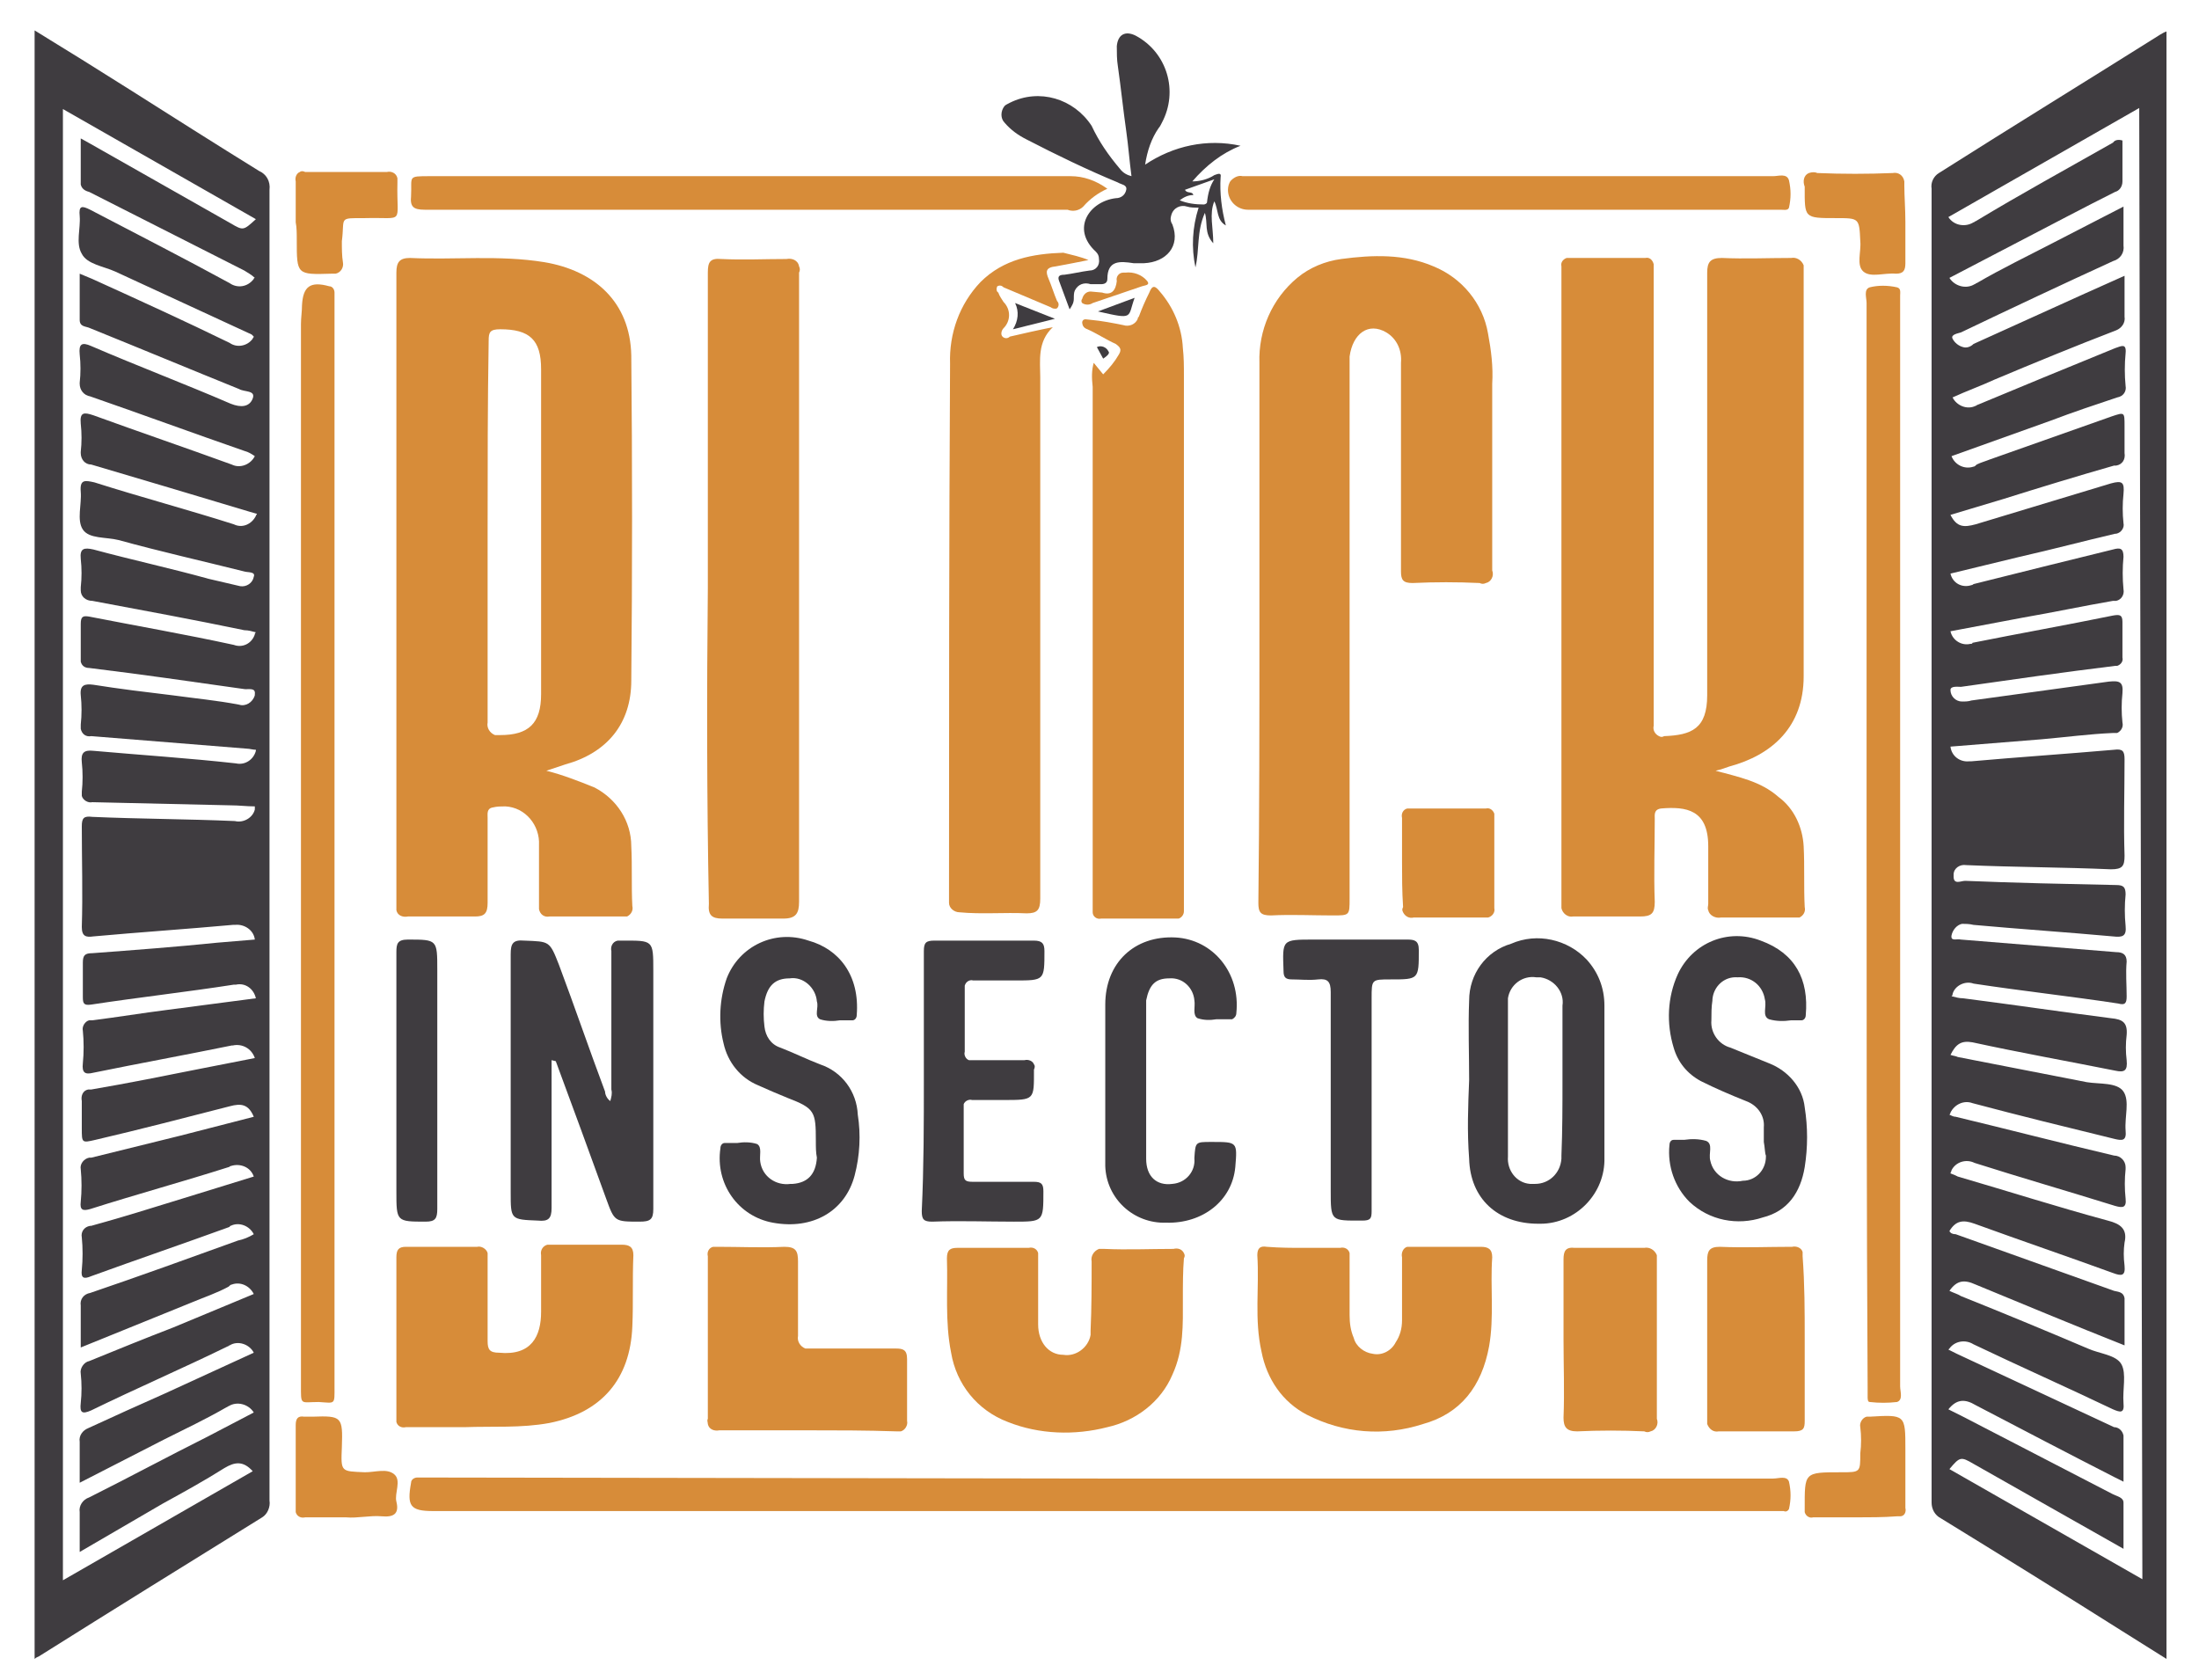
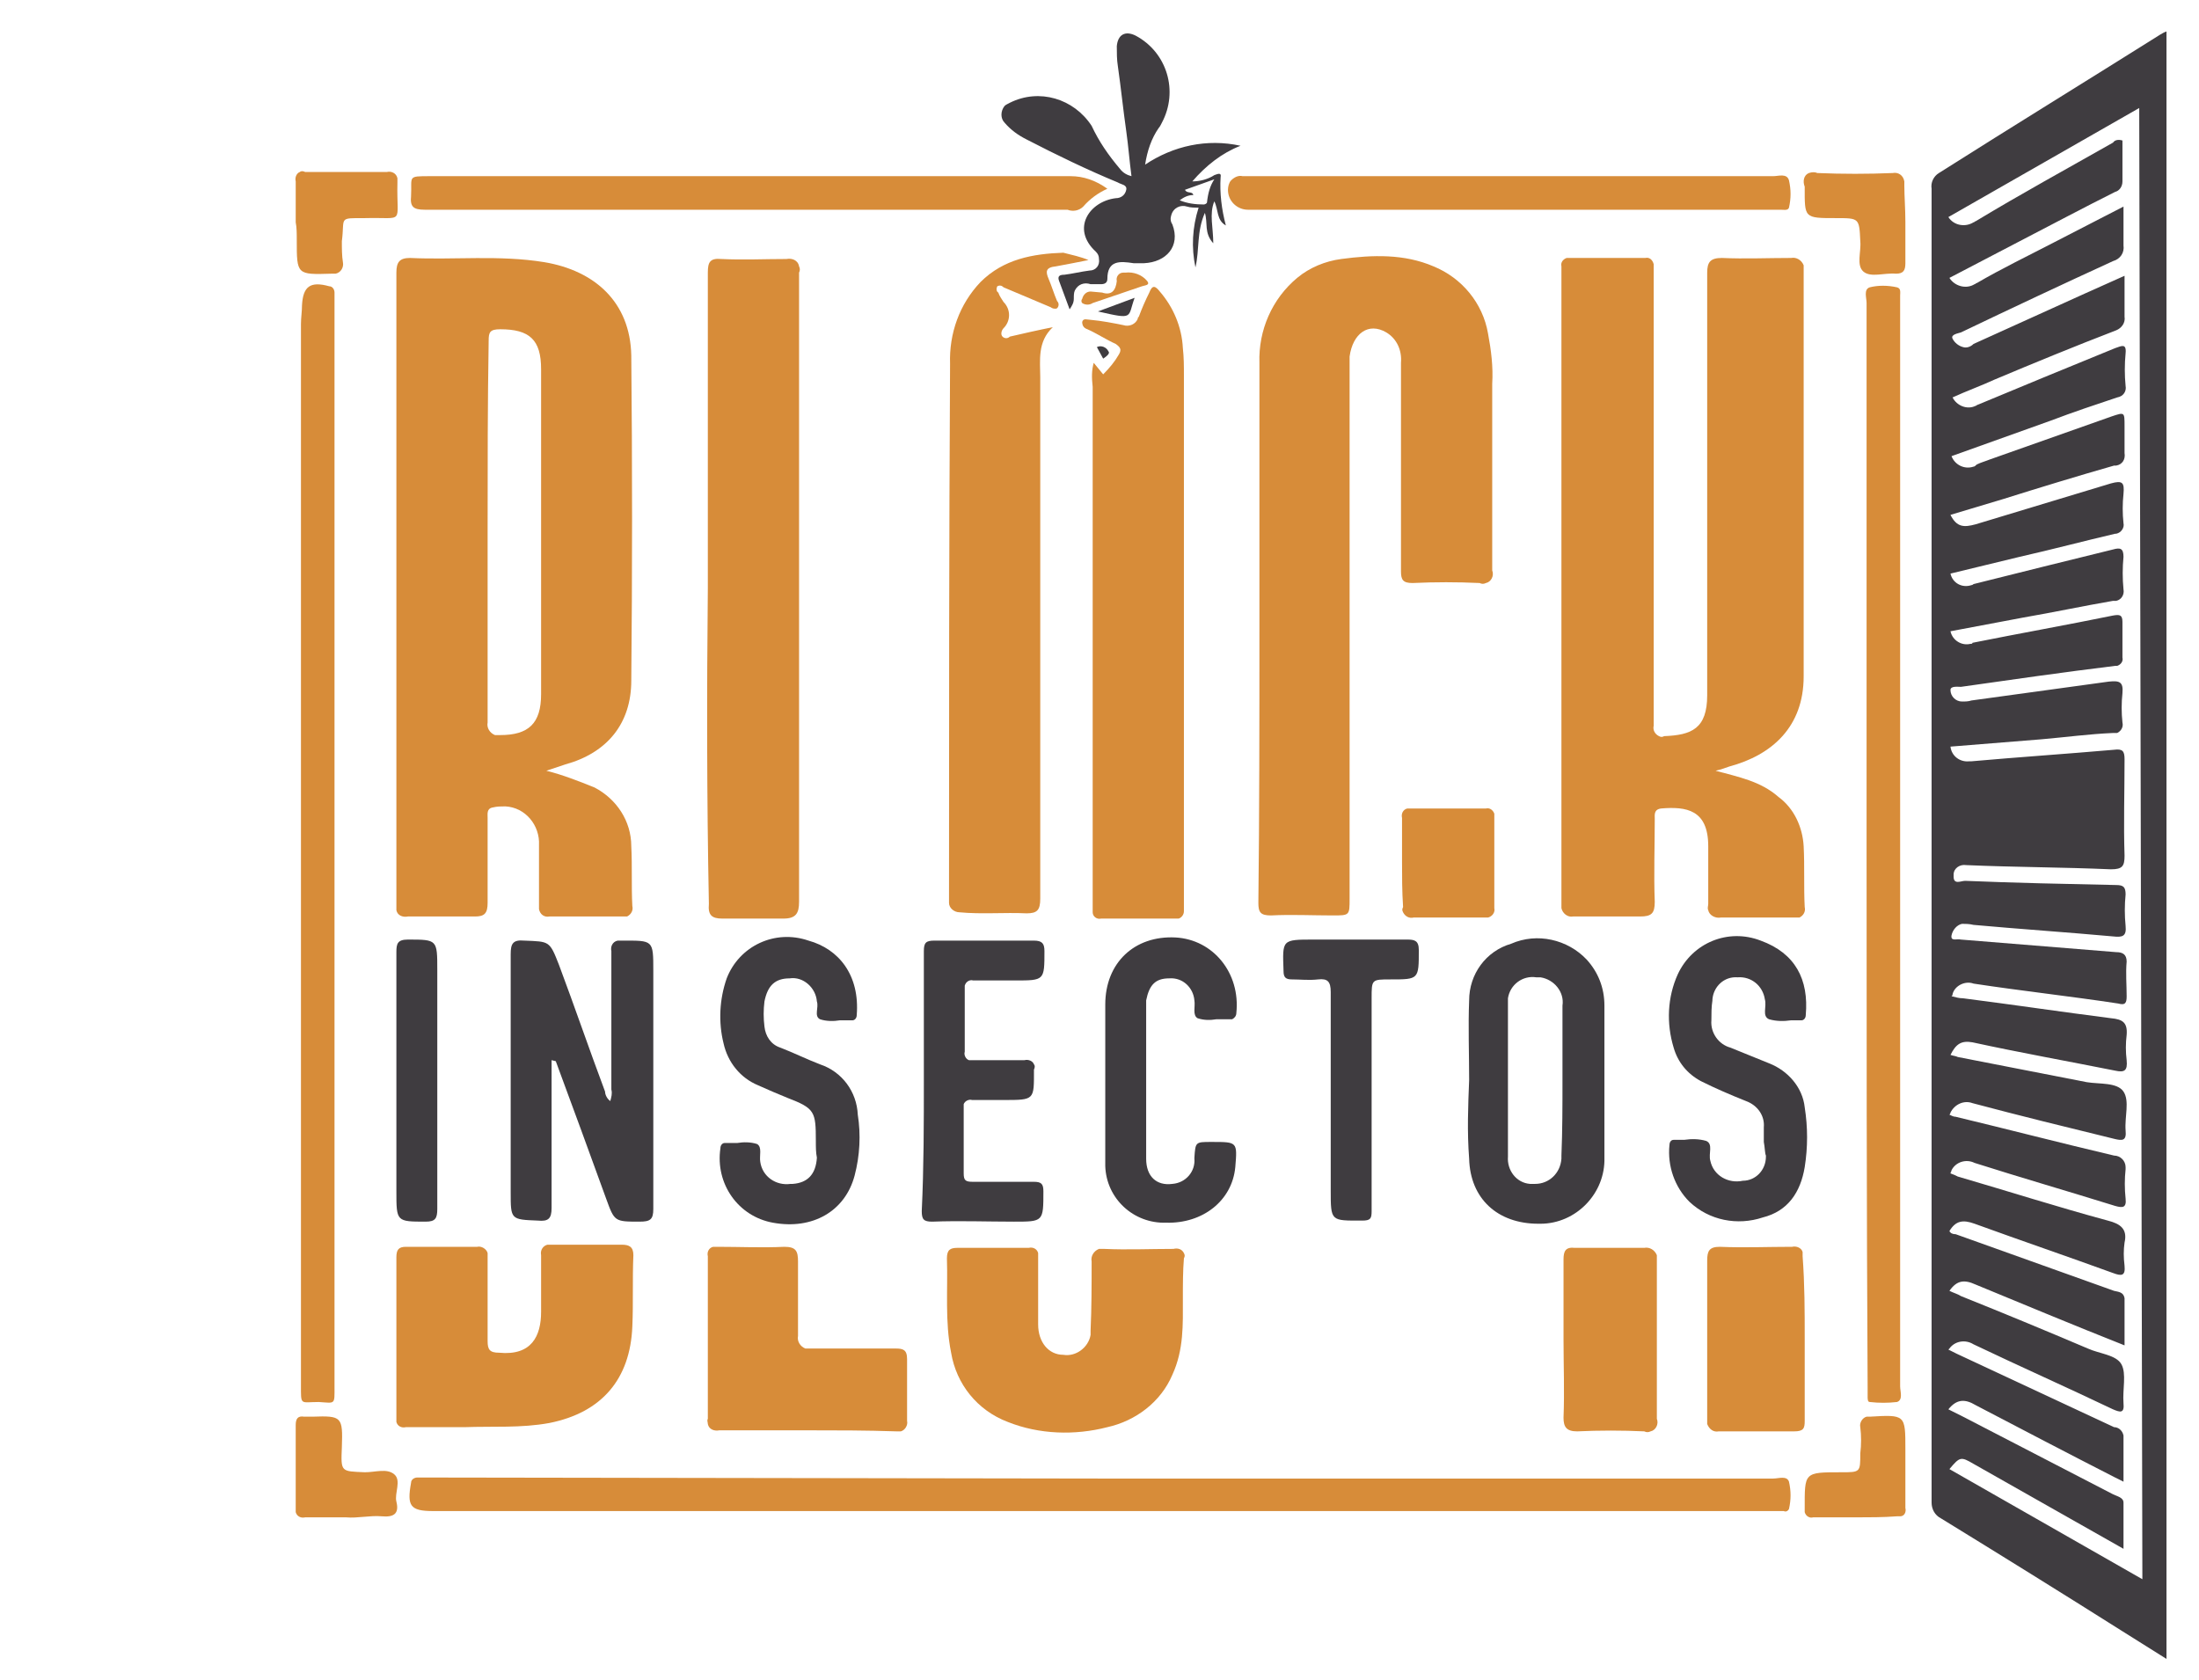
<svg xmlns="http://www.w3.org/2000/svg" version="1.1" id="Capa_1" x="0px" y="0px" viewBox="0 0 209.7 160.2" style="enable-background:new 0 0 209.7 160.2;" xml:space="preserve">
  <style type="text/css">
	.st0{fill:#3F3C40;}
	.st1{fill:#D78C39;}
</style>
  <title>block_insectos</title>
  <g>
-     <path class="st0" d="M3.3,2.9c3.1,1.9,6,3.7,9,5.6c4.1,2.6,8.2,5.2,12.4,7.8c0.7,0.3,1.1,1,1,1.8c0,41.7,0,83.3,0,125   c0.1,0.6-0.2,1.3-0.7,1.6c-7.1,4.4-14.2,8.8-21.2,13.2c-0.1,0.1-0.3,0.1-0.5,0.3L3.3,2.9L3.3,2.9z M24.3,43.5   c-0.3-0.2-0.6-0.4-1-0.5c-4.9-1.7-9.8-3.5-14.7-5.2c-0.6-0.1-1-0.6-1-1.2c0,0,0-0.1,0-0.1c0.1-0.9,0.1-1.8,0-2.7   c-0.1-1,0.2-1.2,1.1-0.8c4.4,1.9,8.9,3.6,13.3,5.5c1,0.4,1.8,0.3,2.1-0.5c0.3-0.8-0.8-0.6-1.3-0.9c-4.7-1.9-9.5-3.9-14.2-5.8   c-0.4-0.2-1-0.1-1-0.8c0-1.4,0-2.8,0-4.4l1.2,0.5c4.4,2,8.8,4,13.1,6.1c0.7,0.5,1.7,0.3,2.2-0.4c0-0.1,0.1-0.1,0.1-0.2   c-0.1-0.1-0.1-0.1-0.2-0.2c-4.3-2-8.7-4-13-6c-1.1-0.5-2.7-0.7-3.2-1.7c-0.6-1-0.1-2.4-0.2-3.6c-0.1-1,0.2-1,1-0.6   c4.4,2.3,8.9,4.6,13.3,7c0.7,0.5,1.7,0.4,2.3-0.4c0,0,0-0.1,0.1-0.1c-0.3-0.3-0.7-0.5-1-0.7L8.5,18.3c-0.4-0.1-0.7-0.3-0.8-0.7   c0-1.4,0-2.8,0-4.4l0.9,0.5l13.4,7.6c1.2,0.7,1.2,0.7,2.4-0.4L6,10.4v140.3l18.1-10.4c-0.9-1-1.7-0.9-2.7-0.3   c-1.9,1.2-3.9,2.3-5.9,3.4L7.6,148c0-1.4,0-2.6,0-3.8c-0.1-0.6,0.3-1.2,0.9-1.4c3.8-1.9,7.5-3.9,11.3-5.8l4.4-2.3   c-0.5-0.8-1.6-1.1-2.4-0.6c-0.1,0-0.1,0.1-0.2,0.1c-1.9,1.1-4,2.1-6,3.1l-8,4.1c0-1.4,0-2.6,0-3.9c-0.1-0.6,0.3-1.1,0.8-1.3   c2.4-1.1,4.8-2.2,7.3-3.3l8.5-3.9c-0.4-0.8-1.5-1.2-2.3-0.7c-0.1,0-0.1,0.1-0.2,0.1c-4.3,2.1-8.7,4-13,6.1c-0.9,0.4-1.1,0.2-1-0.7   c0.1-0.9,0.1-1.9,0-2.8c-0.1-0.5,0.3-1.1,0.8-1.2c2.7-1.1,5.4-2.2,8-3.2l7.7-3.2c-0.4-0.8-1.3-1.2-2.1-0.9c-0.1,0-0.2,0.1-0.3,0.2   c-1.1,0.6-2.3,1-3.5,1.5l-10.6,4.3c0-1.4,0-2.7,0-4c-0.1-0.6,0.3-1.1,0.9-1.2c0,0,0,0,0,0c4.7-1.6,9.4-3.3,14.1-5   c0.5-0.1,1-0.3,1.5-0.6c-0.4-0.8-1.4-1.2-2.2-0.8c0,0-0.1,0-0.1,0.1c-4.4,1.6-8.8,3.1-13.2,4.7c-0.7,0.3-1,0.2-0.9-0.6   c0.1-1,0.1-2.1,0-3.1c-0.1-0.5,0.2-1,0.8-1.1c0,0,0.1,0,0.1,0c2.9-0.8,5.8-1.7,8.7-2.6c2.3-0.7,4.5-1.4,6.8-2.1   c-0.3-0.9-1.3-1.3-2.2-1c-0.1,0-0.1,0.1-0.2,0.1c-4.4,1.4-8.8,2.6-13.2,4c-0.7,0.2-1,0.1-0.9-0.7c0.1-1,0.1-2.1,0-3.1   c-0.1-0.5,0.3-1,0.8-1.1c0.1,0,0.1,0,0.2,0c2.8-0.7,5.7-1.4,8.5-2.1l7-1.8c-0.5-1.2-1.2-1.3-2.3-1c-4.3,1.1-8.5,2.2-12.8,3.2   c-1.3,0.3-1.3,0.3-1.3-1.1c0-0.9,0-1.8,0-2.6c-0.1-0.5,0.1-1,0.6-1.1c0.1,0,0.2,0,0.3,0c3.5-0.6,7-1.3,10.5-2l5.1-1   c-0.3-0.9-1.2-1.4-2.1-1.2c0,0-0.1,0-0.1,0c-4.4,0.9-8.8,1.7-13.2,2.6c-0.8,0.2-1.1,0-1-0.9c0.1-1,0.1-2.1,0-3.1   c-0.1-0.4,0.2-0.9,0.6-1c0.1,0,0.2,0,0.3,0c2.4-0.3,4.8-0.7,7.2-1l8.4-1.1c-0.2-0.9-1-1.5-1.9-1.3c-0.1,0-0.1,0-0.2,0   c-4.5,0.7-9,1.2-13.6,1.9c-0.7,0.1-0.8-0.1-0.8-0.7c0-1.1,0-2.2,0-3.3c0-0.7,0.2-0.9,0.9-0.9c4-0.3,8-0.6,11.9-1   c1.2-0.1,2.4-0.2,3.6-0.3c-0.1-0.9-1-1.5-1.9-1.4c-0.1,0-0.2,0-0.2,0c-4.4,0.4-8.9,0.7-13.3,1.1c-0.7,0.1-1.1,0-1.1-0.9   c0.1-3.2,0-6.4,0-9.6c0-0.8,0.2-1,1-0.9c4.5,0.2,9,0.2,13.6,0.4c0.8,0.2,1.7-0.3,1.9-1.1c0-0.1,0-0.2,0-0.3c-0.8,0-1.5-0.1-2.3-0.1   c-4.4-0.1-8.8-0.2-13.2-0.3c-0.4,0.1-0.9-0.2-1-0.6c0-0.1,0-0.3,0-0.4c0.1-0.9,0.1-1.9,0-2.8c-0.1-0.9,0.2-1.2,1.1-1.1   c4.5,0.4,9.1,0.7,13.6,1.2c0.9,0.2,1.7-0.4,1.9-1.2c0,0,0-0.1,0-0.1c-0.3,0-0.6-0.1-0.8-0.1c-5-0.4-9.9-0.8-14.9-1.2   c-0.5,0.1-0.9-0.2-1-0.7c0-0.1,0-0.3,0-0.4c0.1-0.9,0.1-1.9,0-2.8c-0.1-1,0.4-1.1,1.2-1c2.5,0.4,5,0.7,7.5,1   c2.2,0.3,4.3,0.5,6.4,0.9c0.6,0.2,1.3-0.2,1.5-0.9c0,0,0-0.1,0-0.1c0.1-0.7-0.7-0.4-1.1-0.5c-4.9-0.7-9.8-1.4-14.7-2   c-0.4,0-0.7-0.2-0.8-0.6c0-0.1,0-0.1,0-0.2c0-1.1,0-2.3,0-3.4c0-0.7,0.2-0.8,0.8-0.7c4.6,0.9,9.2,1.7,13.8,2.7c0.8,0.3,1.7-0.1,2-1   c0-0.1,0-0.1,0.1-0.2c-0.4-0.1-0.7-0.2-1.1-0.2c-4.8-1-9.7-1.9-14.5-2.8c-0.6,0-1.1-0.4-1.1-1c0-0.1,0-0.2,0-0.3   c0.1-0.9,0.1-1.8,0-2.7c-0.1-1,0.3-1.1,1.2-0.9c3.7,1,7.4,1.8,11,2.8l3,0.7c0.6,0.1,1.2-0.3,1.3-0.9c0,0,0,0,0,0   c0.2-0.5-0.6-0.4-0.9-0.5c-4-1-8-1.9-12-3c-1.2-0.3-2.8-0.1-3.4-1s-0.1-2.4-0.2-3.6S8.1,45.8,9,46c4.4,1.4,8.9,2.6,13.3,4   c0.8,0.4,1.7,0,2.1-0.8c0-0.1,0.1-0.1,0.1-0.2l-0.7-0.2c-5-1.5-10-3-15.1-4.5c-0.6,0-1-0.5-1-1.1c0,0,0-0.1,0-0.1   c0.1-0.9,0.1-1.8,0-2.7c-0.1-1.1,0.3-1.1,1.2-0.8c4.4,1.6,8.8,3.1,13.2,4.7C22.9,44.7,23.9,44.3,24.3,43.5   C24.3,43.5,24.3,43.5,24.3,43.5z" />
    <path class="st0" d="M206.6,158.2l-4.3-2.7c-5.7-3.6-11.5-7.2-17.2-10.7c-0.6-0.3-0.9-0.9-0.9-1.5c0-41.8,0-83.5,0-125.3   c-0.1-0.6,0.2-1.2,0.7-1.5C192,12,199,7.7,206,3.3c0.2-0.1,0.3-0.2,0.6-0.3L206.6,158.2L206.6,158.2z M204,10.3l-18.2,10.4   c0.5,0.8,1.6,1,2.4,0.5c0.1,0,0.1-0.1,0.2-0.1c4.3-2.6,8.7-5,13.1-7.5c0.2-0.3,0.6-0.3,0.9-0.2c0,1.3,0,2.5,0,3.9   c0,0.5-0.3,0.9-0.7,1c-3,1.5-6,3.1-8.9,4.6l-6.9,3.6c0.5,0.8,1.6,1.1,2.4,0.6c0.1,0,0.1-0.1,0.2-0.1c2.4-1.4,4.9-2.6,7.4-3.9   l6.6-3.4c0,1.3,0,2.5,0,3.7c0.1,0.7-0.3,1.3-1,1.5c-4.8,2.2-9.7,4.5-14.5,6.8c-0.3,0.1-1,0.2-0.8,0.6c0.2,0.4,0.6,0.7,1,0.8   c0.3,0.1,0.7,0,1-0.3l10.6-4.8l3.8-1.7c0,1.4,0,2.7,0,3.9c0.1,0.6-0.3,1.1-0.8,1.3c-3.9,1.5-7.8,3.1-11.6,4.7   c-1.3,0.6-2.7,1.1-4,1.7c0.4,0.8,1.4,1.2,2.2,0.8c0.1,0,0.1-0.1,0.2-0.1c4.3-1.8,8.7-3.6,13.1-5.4c0.6-0.2,1.1-0.5,1,0.5   c-0.1,1-0.1,2.1,0,3.1c0.1,0.5-0.2,1-0.8,1.1c0,0,0,0,0,0c-2.1,0.7-4.2,1.4-6.3,2.2l-9.5,3.4c0.3,0.8,1.2,1.3,2.1,1   c0.1,0,0.2-0.1,0.3-0.2c0.4-0.2,0.8-0.3,1.3-0.5l11.6-4.1c1.2-0.4,1.2-0.4,1.2,0.9c0,0.9,0,1.8,0,2.6c0.1,0.6-0.2,1.1-0.8,1.2   c-0.1,0-0.1,0-0.2,0c-3.5,1-7.1,2.1-10.6,3.2c-1.7,0.5-3.3,1-5,1.5c0.6,1.2,1.3,1.2,2.4,0.9c4.3-1.3,8.6-2.6,12.9-3.9   c1.1-0.3,1.3-0.1,1.2,1c-0.1,0.9-0.1,1.9,0,2.8c0.1,0.4-0.2,0.9-0.7,1c0,0-0.1,0-0.1,0c-3,0.7-6,1.5-9.1,2.2l-6.6,1.6   c0.2,0.9,1.1,1.4,2,1.1c0.1,0,0.2-0.1,0.2-0.1c4.4-1.1,8.8-2.2,13.3-3.3c0.7-0.2,1-0.1,1,0.7c-0.1,1-0.1,2.1,0,3.1   c0.1,0.5-0.2,1-0.7,1.1c-0.1,0-0.2,0-0.3,0c-2.9,0.5-5.7,1.1-8.6,1.6l-6.9,1.3c0.2,0.9,1.1,1.4,1.9,1.2c0.1,0,0.2,0,0.2-0.1   c4.5-0.9,9-1.7,13.4-2.6c0.6-0.1,0.9-0.1,0.9,0.6c0,1.1,0,2.3,0,3.4c0.1,0.4-0.2,0.7-0.5,0.8c-0.1,0-0.1,0-0.2,0   c-4.9,0.6-9.8,1.3-14.7,2c-0.3,0-1-0.1-1,0.3c0,0.6,0.5,1.1,1.1,1.1c0.3,0,0.6,0,0.9-0.1c4.4-0.6,8.7-1.2,13.1-1.8   c1-0.1,1.4,0,1.3,1.1c-0.1,0.9-0.1,1.9,0,2.8c0.1,0.4-0.1,0.8-0.5,1c-0.1,0-0.2,0-0.4,0c-2.3,0.1-4.5,0.4-6.8,0.6l-8.7,0.7   c0.1,0.9,0.9,1.5,1.8,1.4c0.1,0,0.1,0,0.2,0c4.5-0.4,9-0.7,13.6-1.1c0.8-0.1,1,0.1,1,0.9c0,3.1-0.1,6.2,0,9.2c0,1-0.2,1.3-1.3,1.3   c-4.6-0.2-9.2-0.2-13.8-0.4c-0.6-0.1-1.2,0.3-1.2,0.9c0,0.1,0,0.1,0,0.2c0,0.8,0.7,0.4,1.1,0.4c4.8,0.2,9.6,0.3,14.4,0.4   c0.7,0,0.9,0.2,0.9,0.9c-0.1,1-0.1,2,0,3c0.1,1-0.3,1.1-1.2,1c-4.4-0.4-8.9-0.7-13.3-1.1c-0.4-0.1-0.8-0.1-1.1-0.1   c-0.5,0.1-0.9,0.6-1,1.1c-0.1,0.6,0.5,0.3,0.9,0.4c4.9,0.4,9.9,0.8,14.8,1.2c0.6,0,1,0.2,1,0.9c-0.1,1.1,0,2.2,0,3.3   c0,0.6-0.1,0.9-0.8,0.7c-4.6-0.7-9.2-1.2-13.8-1.9c-0.8-0.3-1.8,0.2-2,1c0,0.1,0,0.1-0.1,0.2c0.4,0.1,0.7,0.2,1.1,0.2   c4.7,0.6,9.4,1.3,14.1,1.9c1.1,0.1,1.6,0.4,1.5,1.6c-0.1,0.8-0.1,1.6,0,2.4c0.1,1-0.2,1.2-1.1,1c-4.5-0.9-9-1.7-13.6-2.7   c-1.1-0.2-1.6,0.2-2.1,1.2c0.3,0.1,0.5,0.1,0.7,0.2c4.1,0.8,8.2,1.6,12.3,2.4c1.2,0.2,2.9,0,3.5,0.9s0.1,2.4,0.2,3.7   c0.1,1-0.3,1-1.1,0.8c-4.5-1.1-9-2.2-13.5-3.4c-0.8-0.3-1.7,0.1-2.1,0.9c0,0,0,0.1-0.1,0.2c0.2,0.1,0.4,0.2,0.6,0.2   c5,1.2,10,2.5,15.1,3.7c0.6,0,1.1,0.5,1.1,1.1c0,0.1,0,0.2,0,0.2c-0.1,0.9-0.1,1.9,0,2.8c0.1,0.9-0.3,0.9-1,0.7   c-4.5-1.4-9-2.7-13.4-4.1c-0.8-0.4-1.8-0.1-2.2,0.7c0,0.1-0.1,0.2-0.1,0.3c0.3,0.1,0.5,0.2,0.7,0.3c4.8,1.4,9.5,2.9,14.3,4.2   c1.2,0.3,1.9,0.8,1.6,2.1c-0.1,0.7-0.1,1.4,0,2.2c0.1,1-0.3,1-1.1,0.7c-4.4-1.6-8.8-3.1-13.2-4.7c-1.1-0.4-1.8-0.3-2.4,0.7   c0.1,0.2,0.3,0.3,0.6,0.3l15.1,5.4c0.4,0.1,0.9,0.1,1,0.7c0,1.5,0,2.9,0,4.5c-4.8-1.9-9.6-3.9-14.2-5.8c-1.1-0.5-1.8-0.4-2.5,0.6   c0.4,0.2,0.8,0.3,1.1,0.5c4,1.6,8.1,3.3,12.1,5c1.1,0.5,2.7,0.6,3.2,1.5c0.5,0.9,0.1,2.4,0.2,3.7c0.1,1-0.3,0.9-1,0.6   c-4.4-2.1-8.9-4.1-13.3-6.2c-0.8-0.5-1.8-0.3-2.3,0.4c0,0-0.1,0.1-0.1,0.1l0.8,0.4l15,7c0.4,0,0.8,0.3,0.9,0.8c0,1.4,0,2.8,0,4.4   l-0.8-0.4c-4.5-2.3-8.9-4.6-13.3-6.9c-1-0.6-1.8-0.6-2.6,0.4l1.4,0.7l14.3,7.4c0.4,0.2,1,0.3,1,0.8c0,1.4,0,2.8,0,4.4l-14.3-8.1   c-1.2-0.7-1.3-0.7-2.3,0.5l18.4,10.5L204,10.3L204,10.3z" />
    <path class="st1" d="M163.6,73.5c2.2,0.6,4.3,1,6,2.5c1.5,1.1,2.3,2.9,2.4,4.7c0.1,1.9,0,3.9,0.1,5.8c0.1,0.4-0.1,0.8-0.5,1   c-0.1,0-0.3,0-0.4,0c-2.4,0-4.7,0-7.1,0c-0.5,0.1-1.1-0.2-1.2-0.7c-0.1-0.2,0-0.4,0-0.6c0-1.8,0-3.7,0-5.5c0-3.5-2.1-3.8-4.5-3.6   c-0.7,0.1-0.6,0.6-0.6,1c0,2.6-0.1,5.3,0,7.9c0,1.1-0.3,1.4-1.4,1.4c-2.1,0-4.3,0-6.4,0c-0.5,0.1-1-0.3-1.1-0.8c0-0.1,0-0.3,0-0.4   c0-19.8,0-39.6,0-59.3c0-0.5,0-1,0-1.5c-0.1-0.4,0.2-0.7,0.5-0.8c0.1,0,0.2,0,0.3,0c2.4,0,4.8,0,7.2,0c0.4-0.1,0.7,0.2,0.8,0.6   c0,0.1,0,0.2,0,0.3c0,0.8,0,1.7,0,2.5c0,13.4,0,26.8,0,40.2c0,0.3,0,0.7,0,1c-0.1,0.4,0.1,0.8,0.5,1c0.2,0.1,0.3,0.1,0.5,0   c2.6-0.1,4.1-0.7,4.1-3.9c0-13.4,0-26.9,0-40.3c0-1,0.3-1.4,1.4-1.4c2.2,0.1,4.4,0,6.6,0c0.5-0.1,1,0.2,1.2,0.7c0,0.2,0,0.3,0,0.5   c0,12.9,0,25.8,0,38.7c0,4.8-3,7.5-7.1,8.6C164.6,73.2,164.1,73.4,163.6,73.5z" />
    <path class="st1" d="M52.1,73.5c1.6,0.4,3.1,1,4.6,1.6c2.1,1.1,3.5,3.2,3.5,5.6c0.1,1.9,0,3.8,0.1,5.7c0.1,0.4-0.1,0.8-0.5,1   c-0.1,0-0.2,0-0.4,0c-2.3,0-4.6,0-7,0c-0.5,0.1-0.9-0.2-1-0.7c0-0.1,0-0.3,0-0.4c0-1.9,0-3.8,0-5.7c0.1-1.9-1.3-3.6-3.2-3.7   c-0.4,0-0.8,0-1.2,0.1c-0.6,0.1-0.5,0.6-0.5,1c0,2.7,0,5.4,0,8.1c0,1-0.3,1.3-1.2,1.3c-2.1,0-4.3,0-6.4,0c-0.5,0.1-1-0.1-1.1-0.6   c0-0.2,0-0.3,0-0.5c0-11.1,0-22.3,0-33.4c0-9,0-18,0-26.9c0-1,0.3-1.4,1.3-1.4c4.2,0.2,8.5-0.3,12.8,0.4c4.8,0.8,8.2,3.8,8.3,8.9   c0.1,10.3,0.1,20.7,0,31c0,4.1-2.3,6.9-6.3,8C53.3,73.1,52.7,73.3,52.1,73.5z M46.5,50.5c0,6.1,0,12.3,0,18.4   c-0.1,0.5,0.2,1,0.7,1.2c0.1,0,0.3,0,0.5,0c2.7,0,3.9-1.1,3.9-3.9c0-10.3,0-20.7,0-31c0-2.8-1.1-3.8-3.9-3.8c-1,0-1.1,0.3-1.1,1.1   C46.5,38.5,46.5,44.4,46.5,50.5L46.5,50.5z" />
    <path class="st1" d="M120.1,60.2c0-8.5,0-17,0-25.6c-0.1-3.1,1.2-6.1,3.6-8.1c1.2-1,2.7-1.6,4.2-1.8c3-0.4,6-0.5,8.8,0.7   c2.7,1.1,4.7,3.5,5.2,6.4c0.3,1.6,0.5,3.2,0.4,4.8c0,5.9,0,11.9,0,17.8c0.2,0.5-0.1,1.1-0.6,1.2c-0.2,0.1-0.4,0.1-0.6,0   c-2.1-0.1-4.3-0.1-6.4,0c-0.9,0-1.1-0.3-1.1-1.1c0-6.6,0-13.2,0-19.9c0.1-1.2-0.4-2.3-1.4-2.9c-1.7-1-3.2,0.1-3.5,2.3   c0,0.5,0,1.1,0,1.6c0,16.7,0,33.4,0,50.1c0,1.6,0,1.6-1.6,1.6c-1.9,0-4-0.1-5.9,0c-1,0-1.2-0.3-1.2-1.2   C120.1,77.5,120.1,68.8,120.1,60.2z" />
    <path class="st1" d="M67.5,56.1c0-10,0-20.1,0-30.1c0-1,0.2-1.4,1.3-1.3c2.1,0.1,4.1,0,6.2,0c0.5-0.1,1.1,0.1,1.2,0.7   c0.1,0.2,0.1,0.4,0,0.6c0,2.2,0,4.3,0,6.5c0,17.8,0,35.7,0,53.5c0,1.1-0.3,1.6-1.5,1.6c-1.9,0-3.9,0-5.8,0c-1,0-1.4-0.3-1.3-1.4   C67.4,76,67.4,66,67.5,56.1L67.5,56.1L67.5,56.1z" />
    <path class="st1" d="M103.8,24.8c-1,0.2-2,0.4-3.1,0.6c-1,0.1-1,0.5-0.7,1.2s0.5,1.4,0.8,2.1c0.2,0.2,0.2,0.5,0,0.7   c-0.2,0.1-0.5,0-0.6-0.1l-4.5-1.9c-0.2-0.2-0.4-0.2-0.6-0.1c-0.1,0.2-0.1,0.5,0.1,0.6c0.1,0.3,0.3,0.6,0.5,0.9   c0.7,0.7,0.7,1.8,0,2.5c-0.2,0.2-0.3,0.6-0.1,0.8c0.2,0.2,0.5,0.2,0.7,0c1.3-0.3,2.6-0.6,4.1-0.9c-1.5,1.4-1.2,3.2-1.2,4.8   c0,16.6,0,33.2,0,49.7c0,1.1-0.3,1.4-1.3,1.4c-2.1-0.1-4.3,0.1-6.4-0.1c-0.5,0-1-0.4-1-0.9c0-0.1,0-0.1,0-0.2   c0-17.1,0-34.1,0.1-51.2c-0.1-2.9,0.9-5.7,2.9-7.8c2.2-2.2,5-2.7,7.9-2.8C102.2,24.3,103.1,24.5,103.8,24.8z" />
    <path class="st1" d="M104.3,34.6l0.9,1.1c0.6-0.6,1.1-1.2,1.5-1.9c0.3-0.5,0.1-0.7-0.3-1c-0.9-0.4-1.8-1-2.7-1.4   c-0.3-0.1-0.5-0.3-0.5-0.7c0.1-0.4,0.5-0.2,0.8-0.2c1.1,0.1,2.1,0.3,3.1,0.5c0.6,0.2,1.2-0.1,1.4-0.6c0-0.1,0-0.1,0.1-0.2   c0.3-0.8,0.6-1.5,1-2.3c0.3-0.8,0.6-0.6,1-0.1c1.3,1.5,2.1,3.4,2.2,5.4c0.1,0.9,0.1,1.7,0.1,2.6c0,16.6,0,33.2,0,49.8   c0,0.4,0,0.8,0,1.3c0,0.3-0.2,0.6-0.5,0.7c-0.1,0-0.1,0-0.2,0H105c-0.4,0.1-0.8-0.2-0.8-0.6c0-0.1,0-0.2,0-0.3c0-0.5,0-1.1,0-1.6   c0-16.1,0-32.2,0-48.2C104.1,36,104.1,35.3,104.3,34.6z" />
    <path class="st1" d="M105,141c21.4,0,42.8,0,64.1,0c0.5,0,1.3-0.3,1.5,0.3c0.2,0.9,0.2,1.7,0,2.6c-0.1,0.2-0.3,0.3-0.5,0.2h-1H41.3   c-2.2,0-2.5-0.5-2.1-2.7c0-0.3,0.3-0.5,0.6-0.5c0,0,0.1,0,0.1,0L105,141L105,141z" />
    <path class="st1" d="M178,80.5c0-17.2,0-34.4,0-51.6c0-0.5-0.3-1.3,0.3-1.5c0.8-0.2,1.7-0.2,2.6,0c0.4,0.1,0.3,0.5,0.3,0.8   c0,1.2,0,2.4,0,3.7c0,33.4,0,66.9,0,100.3c0,0.5,0.3,1.3-0.3,1.5c-0.9,0.1-1.7,0.1-2.6,0c-0.2,0-0.2-0.3-0.2-0.5s0-0.6,0-0.9   C178,115,178,97.7,178,80.5z" />
    <path class="st1" d="M31.9,80.6c0,17.2,0,34.4,0,51.6c0,1.8,0.1,1.6-1.5,1.5c-1.8,0-1.7,0.4-1.7-1.7c0-33.7,0-67.4,0-101.1   c0-0.6,0.1-1.2,0.1-1.8c0.1-1.8,0.8-2.3,2.6-1.8c0.3,0,0.5,0.3,0.5,0.6c0,0,0,0,0,0c0,0.7,0,1.4,0,2.2   C31.9,46.9,31.9,63.8,31.9,80.6L31.9,80.6L31.9,80.6z" />
    <path class="st1" d="M37.8,127.7c0-2.6,0-5.2,0-7.8c0-0.7,0.2-1,0.9-1c2.3,0,4.6,0,6.8,0c0.4-0.1,0.9,0.2,1,0.6c0,0.1,0,0.2,0,0.3   c0,2.7,0,5.4,0,8.1c0,0.8,0.2,1.1,1.1,1.1c3.1,0.3,4-1.6,4-3.9c0-1.8,0-3.6,0-5.4c-0.1-0.5,0.2-0.9,0.6-1c0.1,0,0.3,0,0.4,0   c2.2,0,4.5,0,6.7,0c0.7,0,1.1,0.2,1.1,1c-0.1,2.3,0,4.6-0.1,6.8c-0.2,5-2.9,8.2-7.9,9.2c-2.7,0.5-5.4,0.3-8.1,0.4   c-1.9,0-3.7,0-5.6,0c-0.4,0.1-0.8-0.1-0.9-0.5c0-0.1,0-0.3,0-0.4c0-2.6,0-5.2,0-7.9l0,0L37.8,127.7z" />
    <path class="st1" d="M112.8,123.9c0,2.4,0.1,4.8-1,7.2c-1.1,2.6-3.5,4.4-6.2,5c-3.1,0.8-6.5,0.7-9.5-0.5c-2.9-1.1-4.9-3.6-5.4-6.6   c-0.6-3-0.3-6-0.4-9c0-0.8,0.3-1,1-1c2.3,0,4.6,0,6.8,0c0.4-0.1,0.8,0.1,0.9,0.5c0,0.2,0,0.3,0,0.5c0,2.1,0,4.2,0,6.3   c0,1.7,1,2.9,2.4,2.9c1.2,0.2,2.4-0.7,2.6-1.9c0-0.1,0-0.3,0-0.4c0.1-2.2,0.1-4.4,0.1-6.6c-0.1-0.5,0.2-1,0.7-1.2   c0.1,0,0.3,0,0.5,0c2.2,0.1,4.4,0,6.6,0c0.4-0.1,0.8,0,1,0.4c0.1,0.2,0.1,0.3,0,0.5C112.8,121.2,112.8,122.5,112.8,123.9z" />
-     <path class="st1" d="M124.3,119c1.2,0,2.4,0,3.5,0c0.4-0.1,0.8,0.1,0.9,0.5c0,0.1,0,0.3,0,0.4c0,1.8,0,3.7,0,5.5   c0,0.8,0.1,1.5,0.4,2.2c0.2,0.8,1,1.4,1.8,1.5c0.9,0.2,1.8-0.3,2.2-1.1c0.4-0.6,0.6-1.3,0.6-2.1c0-2,0-4,0-6   c-0.1-0.4,0.1-0.9,0.5-1c0.1,0,0.3,0,0.4,0c2.2,0,4.4,0,6.6,0c0.7,0,1.1,0.2,1.1,1c-0.2,2.8,0.2,5.7-0.3,8.5   c-0.7,3.8-2.7,6.4-6.3,7.4c-3.7,1.2-7.6,0.9-11.1-0.9c-2.3-1.2-3.8-3.4-4.3-6c-0.7-3.1-0.2-6.1-0.4-9.2c0-0.7,0.3-0.9,0.9-0.8   C122.1,119,123.2,119,124.3,119L124.3,119L124.3,119z" />
    <path class="st0" d="M52.6,101.1c0,4.7,0,9.4,0,14.1c0,1-0.3,1.3-1.3,1.2c-2.6-0.1-2.6-0.1-2.6-2.7c0-7.6,0-15.1,0-22.7   c0-1,0.2-1.4,1.3-1.3c2.4,0.1,2.4,0,3.3,2.3c1.5,4,2.9,8.1,4.4,12.1c0,0.3,0.2,0.7,0.5,0.9c0.1-0.4,0.2-0.7,0.1-1.1   c0-4.4,0-8.8,0-13.2c-0.1-0.4,0.1-0.9,0.6-1c0.1,0,0.3,0,0.4,0c3,0,3-0.1,3,2.9c0,7.6,0,15.1,0,22.7c0,1-0.3,1.2-1.3,1.2   c-2.4,0-2.4,0-3.2-2.2c-1.6-4.4-3.2-8.8-4.8-13.1L52.6,101.1L52.6,101.1z" />
    <path class="st1" d="M76.9,136.4c-2.8,0-5.6,0-8.3,0c-0.5,0.1-1-0.1-1.1-0.6c0-0.2-0.1-0.3,0-0.5c0-5.2,0-10.3,0-15.5   c-0.1-0.4,0.1-0.8,0.5-0.9c0.1,0,0.3,0,0.4,0c2.1,0,4.3,0.1,6.4,0c1.1,0,1.3,0.4,1.3,1.4c0,2.4,0,4.7,0,7.1c-0.1,0.5,0.2,1,0.7,1.2   c0.2,0,0.3,0,0.5,0c2.7,0,5.4,0,8.1,0c0.7,0,1.1,0.1,1.1,1c0,1.9,0,4,0,5.9c0.1,0.4-0.2,0.9-0.6,1c-0.1,0-0.3,0-0.4,0   C82.6,136.4,79.8,136.4,76.9,136.4L76.9,136.4L76.9,136.4z" />
    <path class="st0" d="M140.1,103c0-2.5-0.1-5.1,0-7.6c0-2.5,1.6-4.7,4-5.4c2.5-1.1,5.4-0.4,7.2,1.5c1.1,1.2,1.7,2.7,1.7,4.4   c0,4.8,0,9.7,0,14.5c0.1,3.4-2.7,6.3-6.1,6.3c-0.1,0-0.1,0-0.2,0c-3.9,0-6.5-2.4-6.6-6.2C139.9,107.9,140,105.5,140.1,103   L140.1,103L140.1,103z M149,103c0-2.4,0-4.7,0-7.1c0.2-1.3-0.8-2.5-2.1-2.7c-0.1,0-0.2,0-0.4,0c-1.3-0.2-2.5,0.7-2.7,2   c0,0.2,0,0.4,0,0.6c0,4.8,0,9.7,0,14.5c-0.1,1.3,0.8,2.5,2.1,2.6c0.2,0,0.3,0,0.5,0c1.3,0,2.4-1,2.5-2.4c0-0.1,0-0.2,0-0.3   C149,107.8,149,105.4,149,103L149,103z" />
    <path class="st1" d="M105.6,18c-0.9,0.4-1.7,1-2.3,1.7c-0.4,0.4-1,0.5-1.5,0.3c-12.1,0-24.1,0-36.2,0c-8.4,0-16.7,0-25.1,0   c-1.1,0-1.4-0.3-1.3-1.3c0.1-1.9-0.4-1.9,1.8-1.9c20.3,0,40.7,0,61.1,0C103.3,16.8,104.5,17.2,105.6,18z" />
    <path class="st0" d="M77.8,108.8c0-2.8-0.1-3.1-2.7-4.1c-1-0.4-1.9-0.8-2.8-1.2c-1.7-0.7-2.9-2.2-3.3-4c-0.5-2-0.4-4.2,0.3-6.2   c1.2-3.1,4.6-4.7,7.8-3.6c2.9,0.8,4.9,3.3,4.6,7.1c0,0.3-0.2,0.5-0.4,0.5c0,0-0.1,0-0.1,0h-1.1c-0.6,0.1-1.3,0.1-1.9-0.1   c-0.6-0.3-0.1-1.1-0.3-1.7c-0.1-1.3-1.3-2.4-2.6-2.2c0,0,0,0,0,0c-1.4,0-2.1,0.7-2.4,2.2c-0.1,0.8-0.1,1.6,0,2.4   c0.1,0.9,0.6,1.7,1.5,2c1.3,0.5,2.5,1.1,3.8,1.6c2.1,0.7,3.5,2.6,3.6,4.8c0.3,1.9,0.2,3.9-0.3,5.8c-0.9,3.4-4,5.2-7.8,4.5   c-3.3-0.6-5.5-3.7-5-7.1c0-0.3,0.2-0.5,0.4-0.5c0,0,0.1,0,0.1,0c0.4,0,0.8,0,1.1,0c0.6-0.1,1.3-0.1,1.9,0.1   c0.5,0.3,0.2,1.1,0.3,1.7c0.2,1.4,1.5,2.3,2.9,2.1c0.1,0,0.1,0,0.2,0c1.4-0.1,2.2-0.9,2.3-2.5C77.8,109.9,77.8,109.4,77.8,108.8z" />
    <path class="st0" d="M168.2,108.9c0-0.5,0-0.9,0-1.4c0.1-1.1-0.6-2.1-1.7-2.5c-1.5-0.6-2.9-1.2-4.3-1.9c-1.3-0.7-2.2-1.8-2.6-3.2   c-0.7-2.3-0.6-4.8,0.4-7c1.4-3,4.8-4.4,7.9-3.2c3.3,1.2,4.6,3.7,4.3,7.1c0,0.3-0.2,0.5-0.4,0.5c0,0-0.1,0-0.1,0c-0.3,0-0.6,0-0.9,0   c-0.7,0.1-1.4,0.1-2.1-0.1c-0.7-0.3-0.2-1.2-0.4-1.9c-0.2-1.3-1.3-2.2-2.6-2.1c-1.3-0.1-2.3,0.9-2.4,2.1c0,0,0,0.1,0,0.1   c-0.1,0.6-0.1,1.3-0.1,1.9c-0.1,1.2,0.7,2.3,1.8,2.6c1.2,0.5,2.5,1,3.7,1.5c1.8,0.7,3.2,2.3,3.4,4.2c0.3,1.9,0.3,3.8,0,5.7   c-0.4,2.4-1.6,4.2-4,4.8c-2.4,0.8-5.1,0.3-7-1.5c-1.4-1.4-2.1-3.4-1.9-5.4c0-0.2,0.1-0.5,0.4-0.5c0.1,0,0.1,0,0.2,0   c0.3,0,0.5,0,0.8,0c0.7-0.1,1.4-0.1,2.1,0.1c0.7,0.3,0.2,1.2,0.4,1.9c0.3,1.4,1.7,2.2,3.1,1.9c1.2,0,2.2-1,2.2-2.3c0,0,0,0,0-0.1   C168.3,110,168.3,109.4,168.2,108.9L168.2,108.9L168.2,108.9z" />
    <path class="st0" d="M115.7,23.2c-0.9-1-0.5-1.9-0.8-2.9c-0.8,1.8-0.5,3.5-0.9,5.2c-0.4-1.9-0.3-3.8,0.3-5.7c-0.4,0-0.8,0-1.1-0.1   c-0.6-0.2-1.3,0.1-1.5,0.8c-0.1,0.3-0.1,0.6,0.1,0.9c0.8,2.1-0.6,3.6-2.7,3.7c-0.3,0-0.7,0-1,0c-1.3-0.2-2.5-0.3-2.5,1.5   c0,0.4-0.3,0.5-0.6,0.5c-0.3,0-0.7,0-1,0c-0.6-0.2-1.2,0-1.5,0.6c-0.1,0.2-0.1,0.5-0.1,0.8c0,0.4-0.2,0.7-0.4,1l-1-2.7   c-0.2-0.5,0.1-0.6,0.5-0.6c0.8-0.1,1.6-0.3,2.4-0.4c0.6,0,1-0.5,0.9-1.1c0-0.3-0.1-0.5-0.3-0.7c-2.4-2.2-0.6-4.8,1.9-5.1   c0.5,0,0.9-0.3,1-0.8c0.1-0.5-0.5-0.5-0.8-0.7c-2.9-1.2-5.8-2.6-8.7-4.1c-0.8-0.4-1.5-0.9-2.1-1.6c-0.4-0.4-0.4-1.1,0-1.6   c0.1-0.1,0.3-0.2,0.5-0.3c2.8-1.4,6.1-0.4,7.8,2.2c0.7,1.5,1.6,2.8,2.7,4.1c0.3,0.4,0.7,0.6,1.1,0.7c-0.2-1.5-0.3-2.9-0.5-4.3   c-0.3-2.1-0.5-4.1-0.8-6.2c-0.1-0.6-0.1-1.3-0.1-1.9c0.1-1.1,0.8-1.5,1.8-1c3,1.6,4.1,5.3,2.5,8.3c-0.1,0.2-0.2,0.4-0.3,0.5   c-0.7,1-1.1,2.2-1.3,3.5c2.7-1.8,5.9-2.5,9.1-1.8c-1.8,0.7-3.3,1.9-4.6,3.4c0.7,0,1.5-0.2,2.1-0.6c0.3-0.1,0.7-0.3,0.6,0.2   c-0.1,1.5,0.1,3.1,0.5,4.6c-0.9-0.5-0.7-1.5-1.1-2.3C115.3,20.4,115.7,21.7,115.7,23.2z M115.8,17.1l-2.8,1   c0.2,0.4,0.7,0.1,0.8,0.5c-0.5,0-0.9,0.2-1.3,0.5c0.7,0.3,1.5,0.4,2.3,0.4c0.1,0,0.3-0.1,0.3-0.2c0,0,0,0,0,0   C115.2,18.4,115.4,17.7,115.8,17.1L115.8,17.1z" />
    <path class="st0" d="M88.1,103c0-4.1,0-8.2,0-12.3c0-0.8,0.2-1,1-1c3.2,0,6.3,0,9.5,0c0.8,0,1,0.3,1,1c0,2.8,0,2.8-2.8,2.8   c-1.3,0-2.7,0-4,0c-0.3-0.1-0.7,0.1-0.8,0.5c0,0.1,0,0.2,0,0.3c0,2,0,4,0,6c-0.1,0.3,0.1,0.7,0.4,0.8c0.1,0,0.2,0,0.4,0   c1.6,0,3.3,0,4.9,0c0.4-0.1,0.8,0.1,0.9,0.4c0.1,0.1,0.1,0.3,0,0.5c0,2.9,0.1,2.9-2.9,2.9c-1,0-1.9,0-3,0c-0.3-0.1-0.7,0.1-0.8,0.4   c0,0.1,0,0.2,0,0.3c0,2.1,0,4.2,0,6.3c0,0.7,0.2,0.8,0.9,0.8c1.9,0,3.9,0,5.8,0c0.7,0,0.9,0.2,0.9,0.9c0,2.9,0,2.9-2.8,2.9   c-2.6,0-5.2-0.1-7.8,0c-0.8,0-1-0.2-1-1C88.1,111.3,88.1,107.1,88.1,103z" />
    <path class="st0" d="M105.4,103.1c0-2.4,0-4.8,0-7.3c0-4,2.8-6.6,6.7-6.4c3.6,0.2,6.2,3.4,5.8,7.2c0,0.3-0.2,0.5-0.4,0.6   c-0.1,0-0.1,0-0.2,0c-0.4,0-0.8,0-1.3,0c-0.6,0.1-1.2,0.1-1.8-0.1c-0.5-0.3-0.2-1.1-0.3-1.7c-0.1-1.2-1.1-2.2-2.4-2.1   c-1.3,0-1.9,0.6-2.2,2.1c0,0.2,0,0.3,0,0.5c0,4.8,0,9.7,0,14.6c0,1.7,1,2.6,2.5,2.4c1.3-0.1,2.2-1.2,2.1-2.4c0,0,0-0.1,0-0.1   c0.1-1.5,0.1-1.5,1.6-1.5h0.1c2.4,0,2.4,0,2.2,2.4c-0.3,3.2-3.1,5.4-6.6,5.3c-3.1,0.1-5.7-2.3-5.8-5.4c0-0.1,0-0.3,0-0.4   C105.4,108.2,105.4,105.7,105.4,103.1L105.4,103.1L105.4,103.1z" />
    <path class="st1" d="M144,16.8c8.4,0,16.7,0,25.1,0c0.5,0,1.3-0.3,1.5,0.4c0.2,0.9,0.2,1.7,0,2.6c-0.1,0.3-0.5,0.2-0.8,0.2h-5H119   c-1,0-1.9-0.8-1.9-1.9c0-0.3,0.1-0.7,0.3-0.9c0.3-0.3,0.7-0.5,1.1-0.4H144z" />
    <path class="st1" d="M172.1,127.7c0,2.6,0,5.2,0,7.8c0,0.7-0.1,1-1,1c-2.4,0-4.8,0-7.2,0c-0.5,0.1-0.9-0.2-1.1-0.7   c0-0.1,0-0.3,0-0.4c0-5.1,0-10.1,0-15.2c0-0.9,0.2-1.3,1.2-1.3c2.3,0.1,4.6,0,6.9,0c0.4-0.1,0.9,0.1,1,0.5c0,0.1,0,0.3,0,0.4   C172.1,122.5,172.1,125,172.1,127.7L172.1,127.7L172.1,127.7z" />
    <path class="st1" d="M149.1,127.7c0-2.5,0-5.1,0-7.6c0-0.8,0.2-1.2,1.1-1.1c2.2,0,4.4,0,6.6,0c0.5-0.1,1,0.2,1.2,0.7   c0,0.1,0,0.3,0,0.4c0,5.1,0,10.1,0,15.2c0.2,0.5-0.1,1.1-0.6,1.2c-0.2,0.1-0.4,0.1-0.6,0c-2.1-0.1-4.3-0.1-6.4,0   c-1,0-1.3-0.4-1.3-1.3C149.2,132.7,149.1,130.2,149.1,127.7L149.1,127.7L149.1,127.7z" />
    <path class="st0" d="M130.8,105c0,3.5,0,7,0,10.5c0,0.7-0.1,0.9-0.9,0.9c-3,0-3,0.1-3-2.9c0-6.3,0-12.6,0-18.9c0-1-0.3-1.3-1.2-1.2   c-0.9,0.1-1.7,0-2.5,0c-0.6,0-0.8-0.2-0.8-0.8c-0.1-3-0.2-3,2.9-3c3.1,0,5.9,0,8.9,0c0.7,0,1.1,0.1,1.1,1c0,2.8,0,2.8-2.7,2.8   c-1.8,0-1.8,0-1.8,1.8C130.8,98.5,130.8,101.7,130.8,105z" />
    <path class="st0" d="M37.8,102.9c0-4,0-8.1,0-12.1c0-0.8,0.1-1.2,1.1-1.2c2.8,0,2.8,0,2.8,2.9c0,7.6,0,15.2,0,22.8   c0,0.9-0.2,1.2-1.1,1.2c-2.8,0-2.8,0-2.8-2.9C37.8,110,37.8,106.4,37.8,102.9z" />
    <path class="st1" d="M133.7,82.2c0-1.4,0-2.8,0-4.2c-0.1-0.4,0.1-0.8,0.5-0.9c0.1,0,0.2,0,0.4,0c2.4,0,4.7,0,7.1,0   c0.4-0.1,0.7,0.2,0.8,0.5c0,0.1,0,0.2,0,0.3c0,2.9,0,5.8,0,8.7c0.1,0.4-0.2,0.8-0.6,0.9c-0.1,0-0.2,0-0.3,0c-2.3,0-4.6,0-6.8,0   c-0.4,0.1-0.8-0.1-1-0.5c-0.1-0.2-0.1-0.3,0-0.5C133.7,85,133.7,83.5,133.7,82.2L133.7,82.2L133.7,82.2z" />
    <path class="st1" d="M28.2,21.2c0-1.3,0-2.6,0-3.9c-0.1-0.4,0.1-0.8,0.4-0.9c0.1-0.1,0.3-0.1,0.5,0c2.6,0,5.2,0,7.8,0   c0.4-0.1,0.9,0.1,1,0.6c0,0.1,0,0.3,0,0.4c-0.1,4.1,0.8,3.3-3.1,3.4c-2.6,0-1.9-0.1-2.2,2.2c0,0.7,0,1.4,0.1,2   c0.1,0.5-0.2,1-0.7,1.1c-0.1,0-0.3,0-0.4,0c-3.3,0.1-3.3,0.1-3.3-3.2C28.3,22.3,28.3,21.7,28.2,21.2L28.2,21.2L28.2,21.2z" />
    <path class="st1" d="M181.7,21.2c0,1.3,0,2.6,0,3.9c0,0.7-0.2,1-0.9,1c-1.1-0.1-2.4,0.4-3.1-0.2s-0.2-1.9-0.3-2.9   c-0.1-2.2-0.1-2.2-2.3-2.2c-3.1,0-3,0-3-3c-0.2-0.5-0.1-1.1,0.4-1.3c0.3-0.1,0.6-0.1,0.8,0c2.4,0.1,4.8,0.1,7.2,0   c0.5-0.1,1,0.2,1.1,0.8c0,0.1,0,0.3,0,0.4C181.6,18.7,181.7,19.9,181.7,21.2L181.7,21.2L181.7,21.2z" />
    <path class="st1" d="M177,144.7c-1.4,0-2.7,0-4.1,0c-0.3,0.1-0.7-0.1-0.8-0.5c0-0.1,0-0.2,0-0.3c0-3.5-0.1-3.5,3.5-3.5   c1.8,0,1.8,0,1.8-1.8c0.1-0.8,0.1-1.7,0-2.5c-0.1-0.4,0.2-0.9,0.6-1c0.1,0,0.2,0,0.3,0c3.4-0.2,3.4-0.2,3.4,3.1c0,1.9,0,3.7,0,5.6   c0.1,0.4-0.1,0.8-0.5,0.8c-0.1,0-0.2,0-0.3,0C179.6,144.7,178.2,144.7,177,144.7z" />
    <path class="st1" d="M33,144.7c-1.3,0-2.6,0-3.9,0c-0.4,0.1-0.8-0.1-0.9-0.5c0-0.1,0-0.2,0-0.4c0-2.6,0-5.2,0-7.9   c0-0.6,0.2-0.9,0.8-0.8c0.3,0,0.5,0,0.8,0c2.8-0.1,2.9,0,2.8,2.9c-0.1,2.4-0.1,2.3,2.2,2.4c1,0,2.1-0.4,2.8,0.2   c0.7,0.6,0,1.8,0.2,2.6c0.3,1.2-0.3,1.5-1.4,1.4S34.1,144.8,33,144.7L33,144.7L33,144.7z" />
    <path class="st1" d="M105.1,27.9c0.9,0.3,1.3-0.2,1.4-1.1c-0.1-0.4,0.2-0.8,0.6-0.8c0.1,0,0.1,0,0.2,0c0.8-0.1,1.6,0.2,2.1,0.8   c0.3,0.4-0.2,0.4-0.5,0.5l-4.7,1.6c-0.3,0.2-0.7,0.2-1,0c-0.1-0.1-0.1-0.3,0-0.4c0.1-0.4,0.4-0.7,0.8-0.7L105.1,27.9L105.1,27.9z" />
-     <path class="st0" d="M96.6,31.4c0.5-0.8,0.6-1.7,0.2-2.5l3.8,1.5L96.6,31.4z" />
    <path class="st0" d="M108.2,28.4c-0.7,1.9,0,2.1-3.5,1.3L108.2,28.4z" />
    <path class="st0" d="M104.6,33.1c0.4-0.2,0.9,0,1.1,0.4c0.2,0.2-0.2,0.5-0.5,0.7L104.6,33.1L104.6,33.1L104.6,33.1z" />
    <path class="st0" d="M104.7,33.1C104.7,33,104.7,33,104.7,33.1L104.7,33.1L104.7,33.1L104.7,33.1L104.7,33.1z" />
  </g>
</svg>